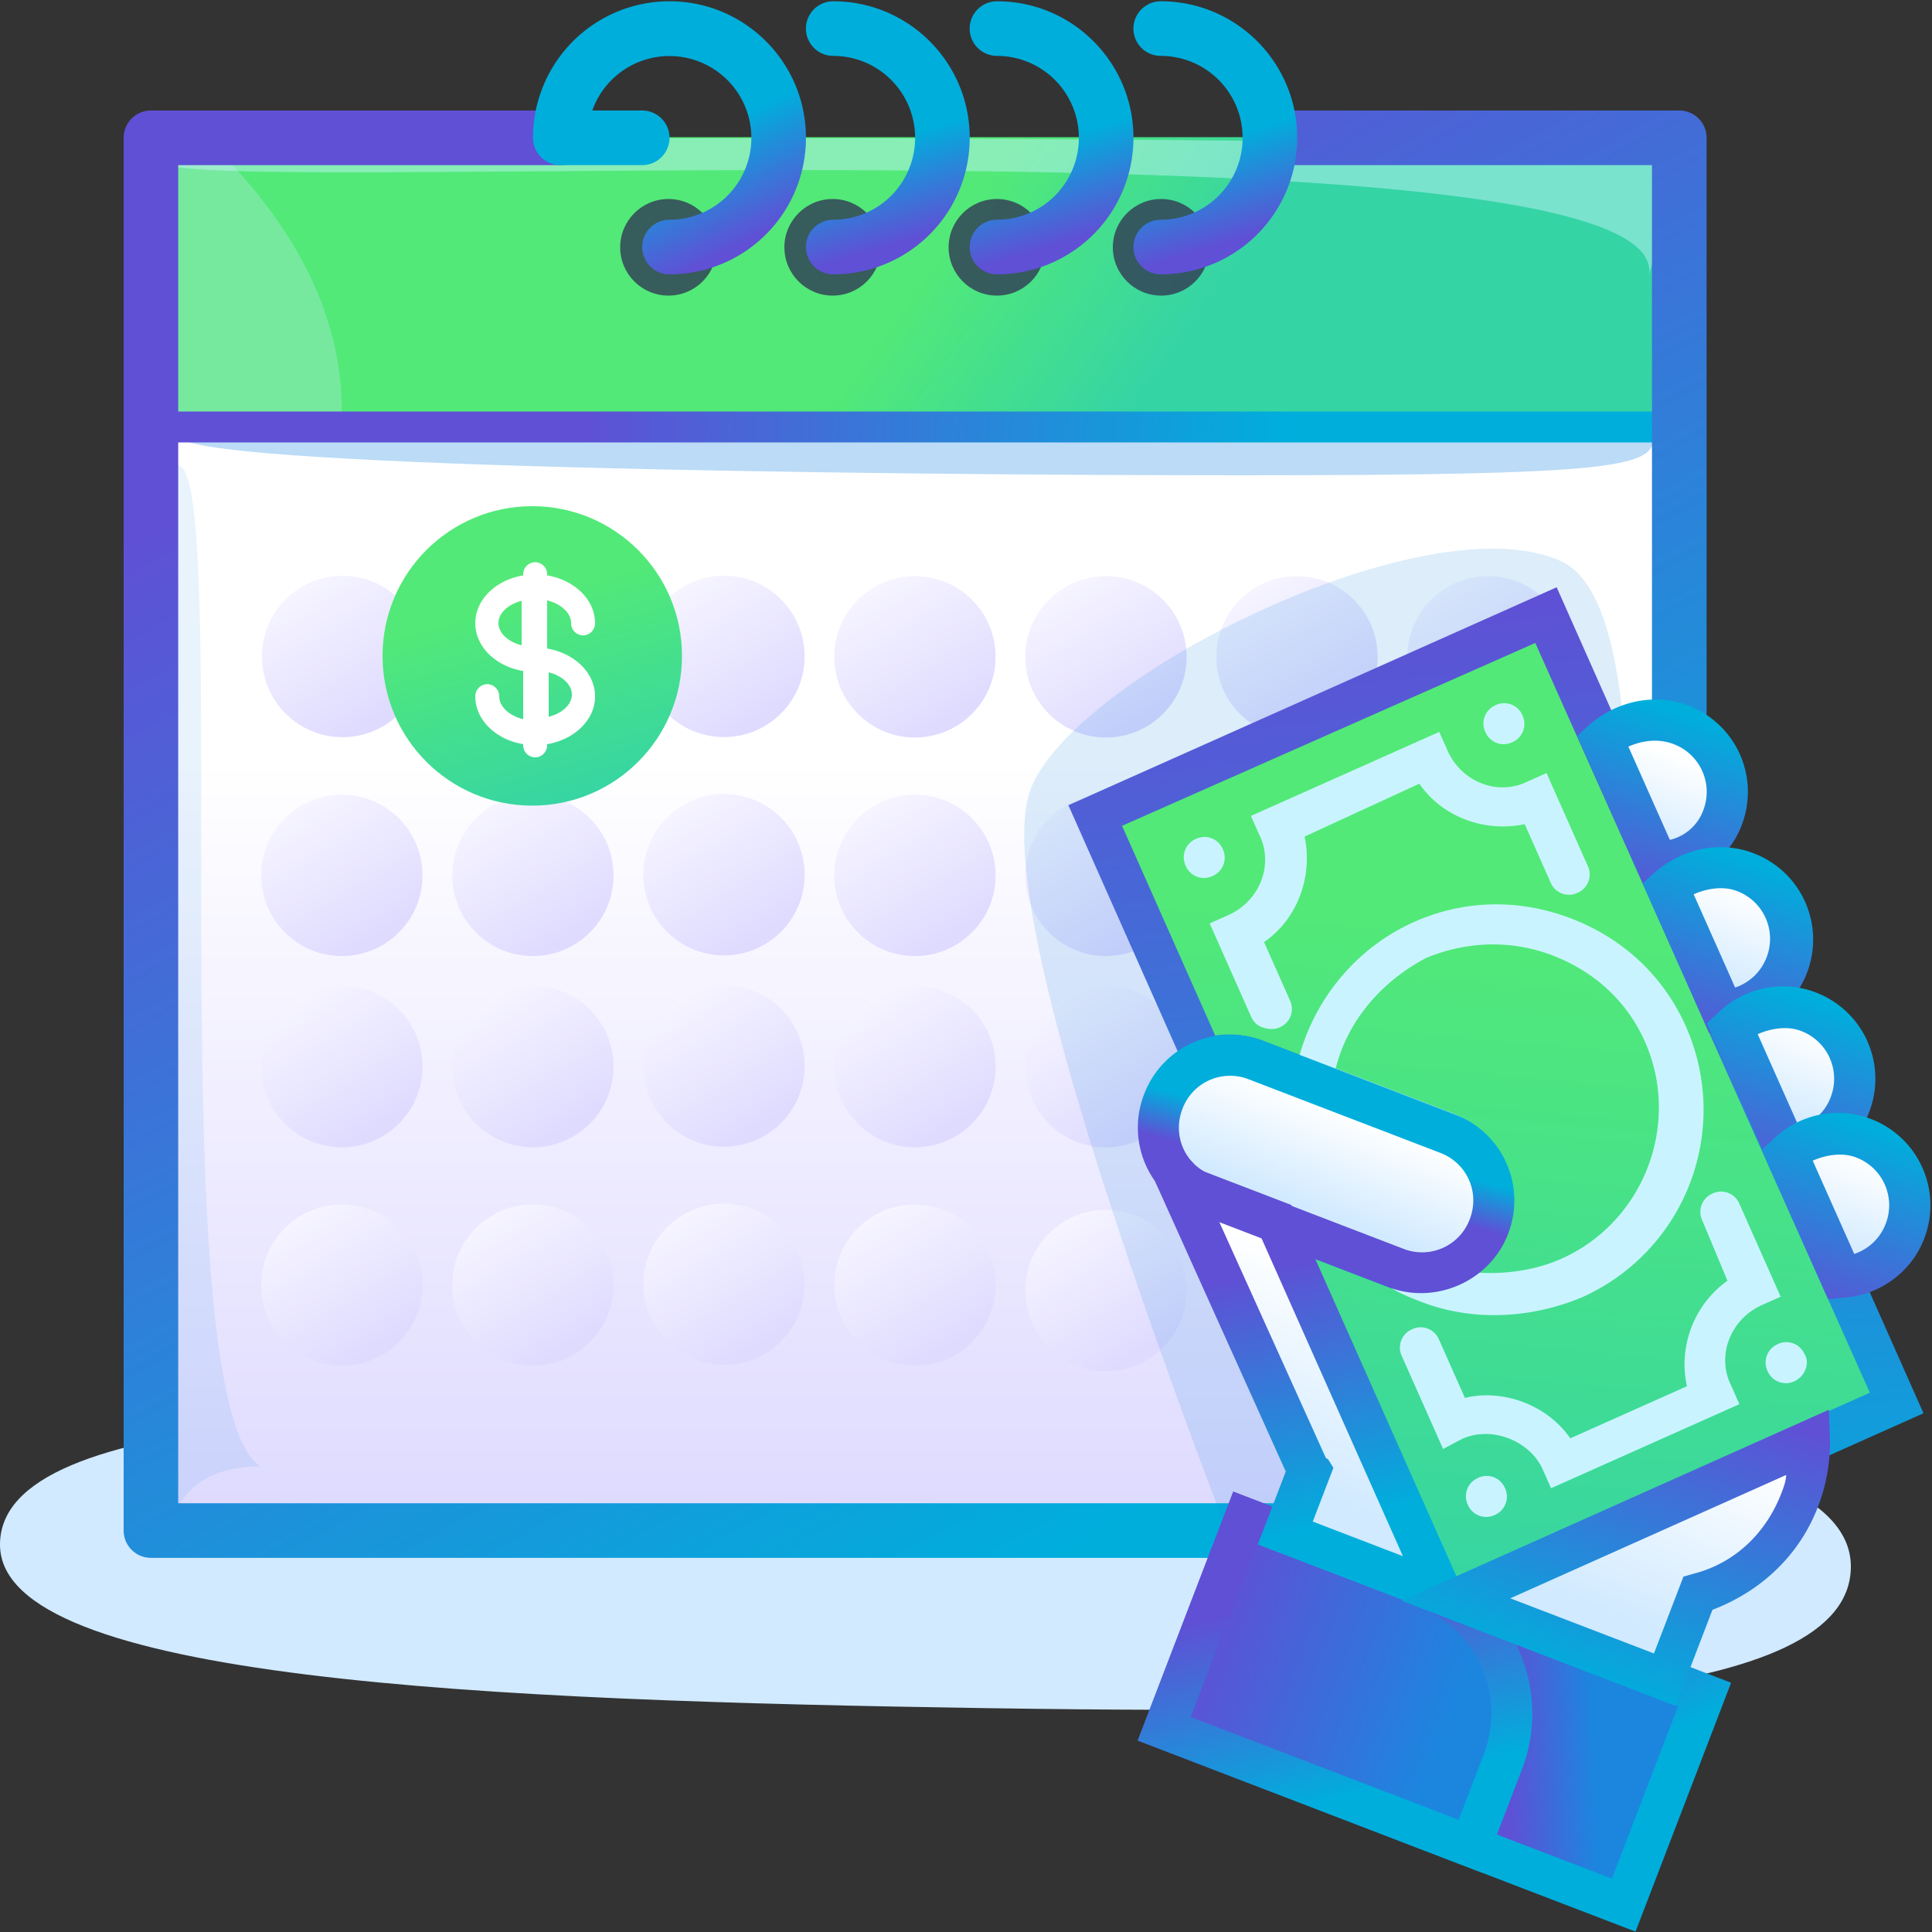
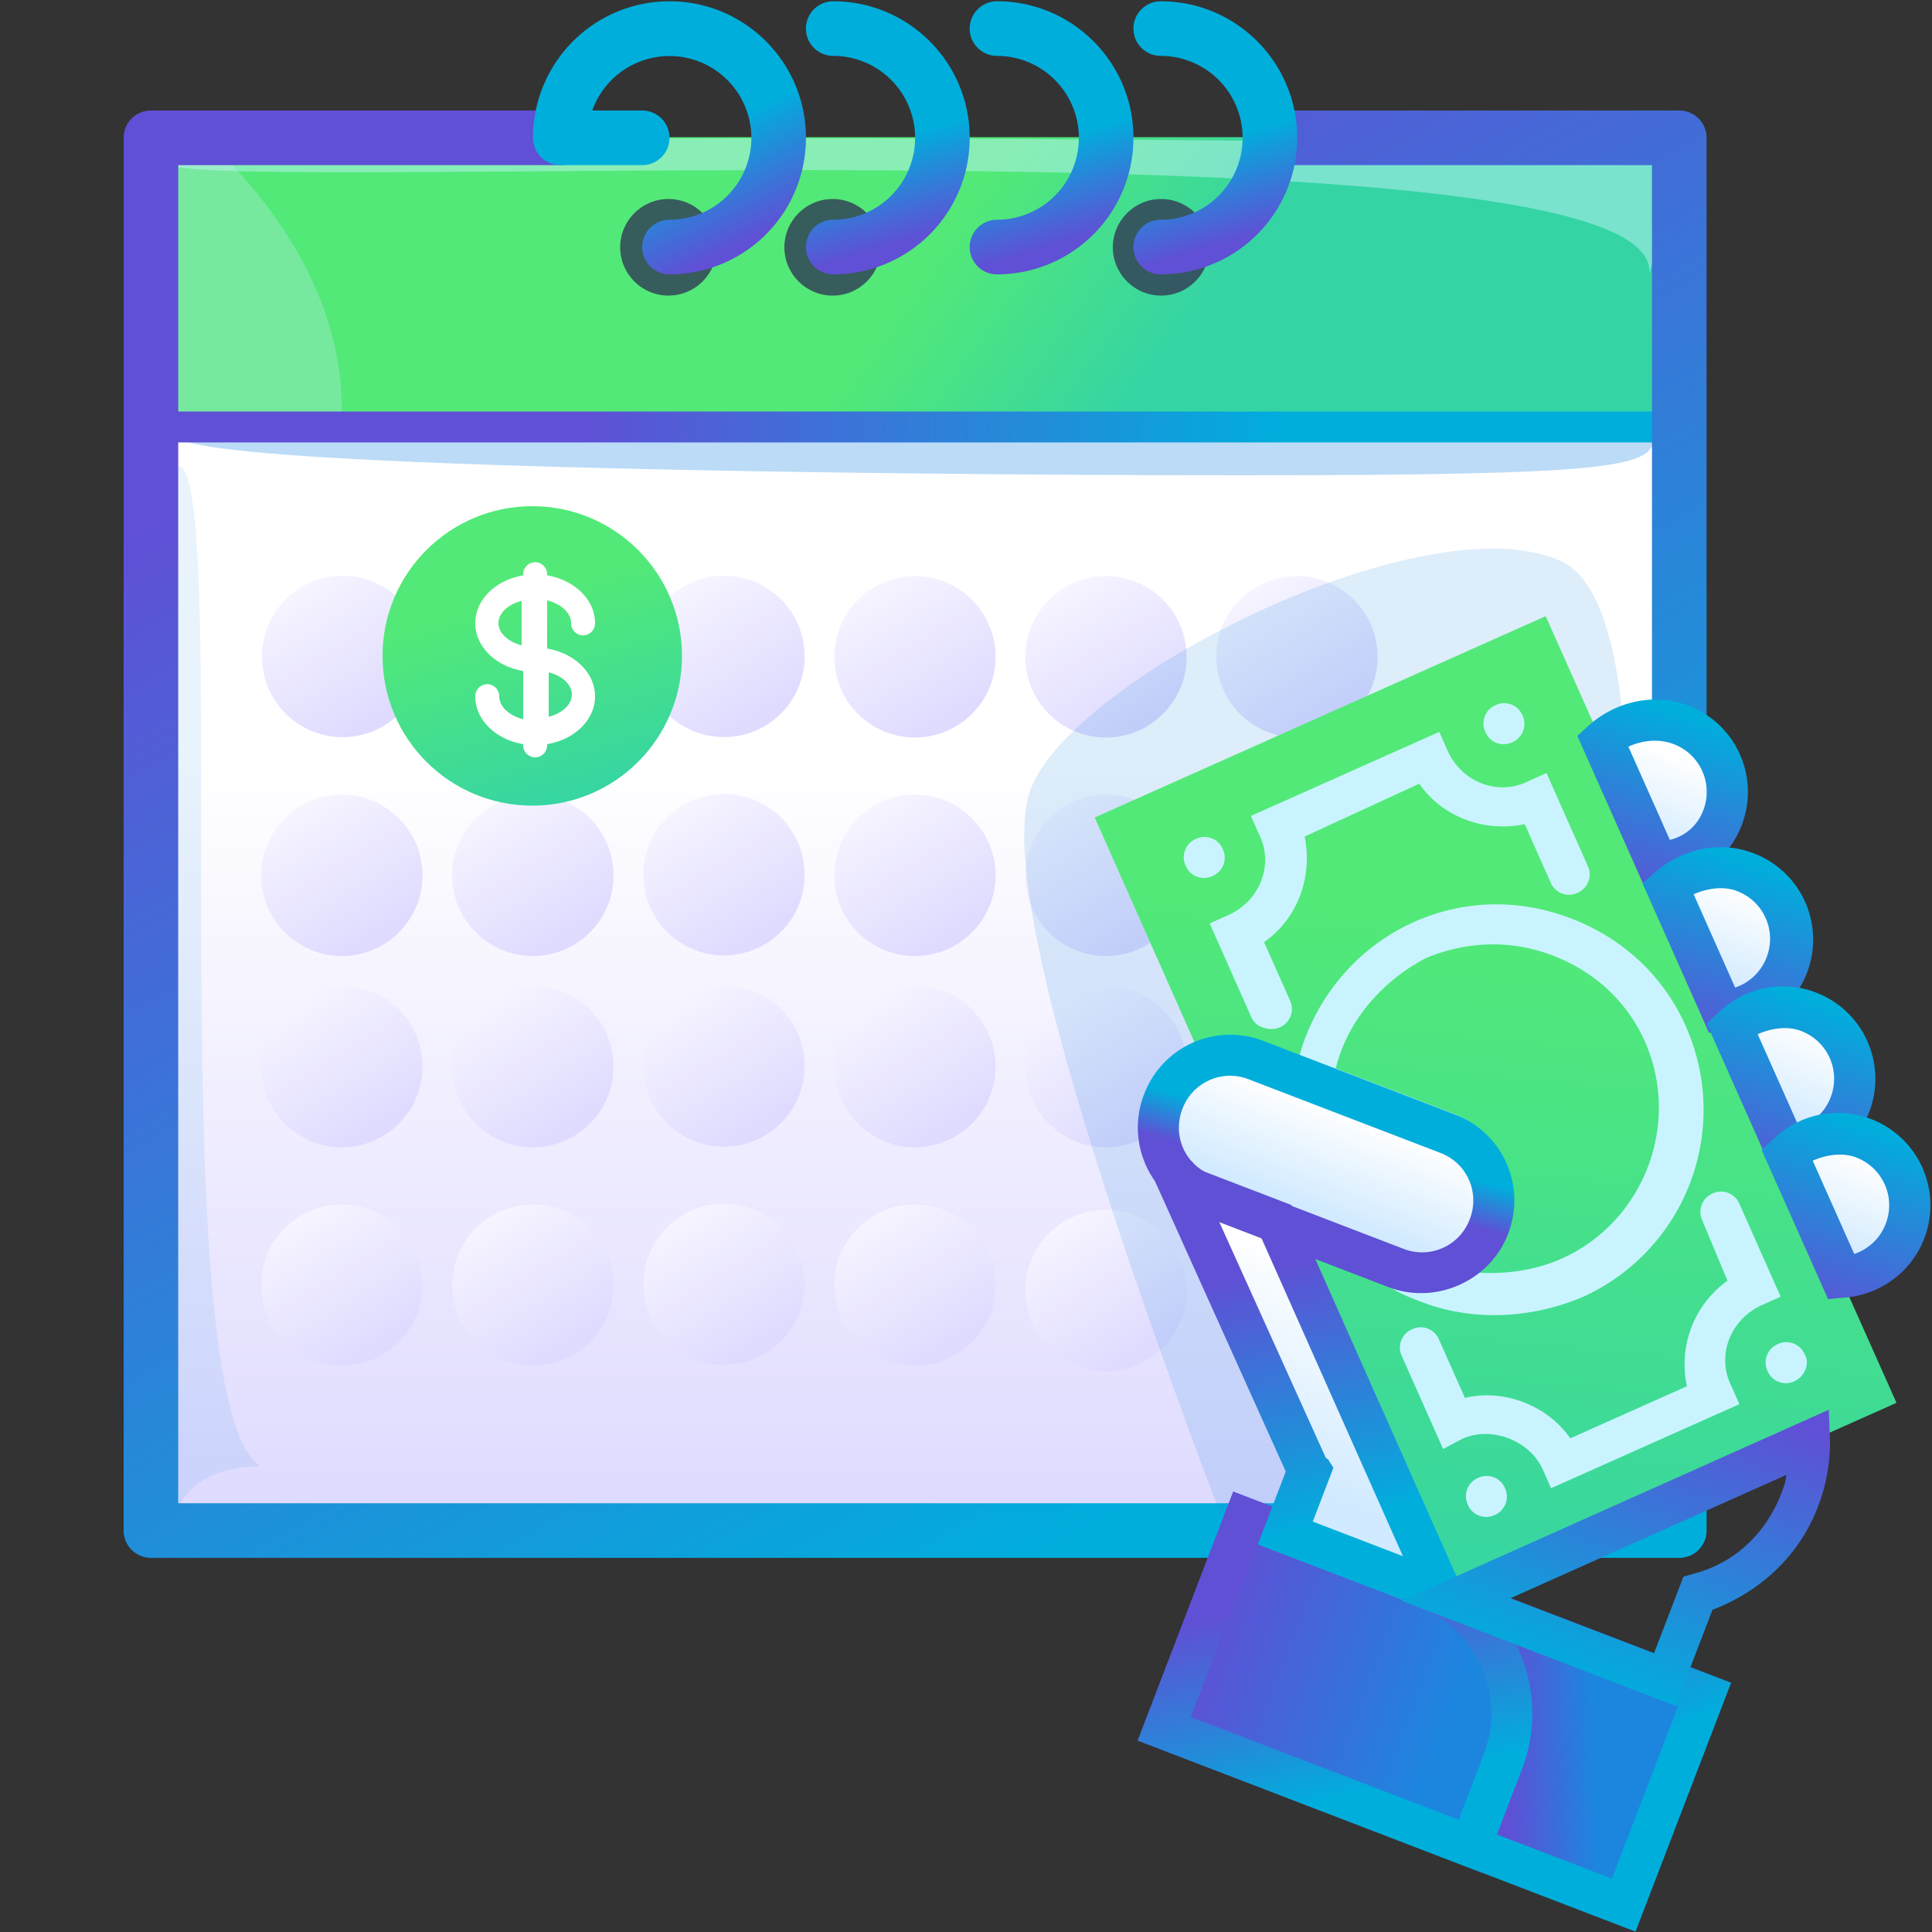
<svg xmlns="http://www.w3.org/2000/svg" viewBox="0 0 1000 1000">
  <rect x="0" y="0" width="1000" height="1000" fill="#333333" stroke="none" />
  <defs>
    <linearGradient x1="50%" y1="29.83%" x2="50%" y2="97.05%" id="a">
      <stop stop-color="#FFF" offset="0%" />
      <stop stop-color="#DFDBFF" offset="100%" />
    </linearGradient>
    <linearGradient x1="70.1%" y1="52.07%" x2="50%" y2="49.17%" id="b">
      <stop stop-color="#35D4A5" offset="0%" />
      <stop stop-color="#52E978" offset="100%" />
    </linearGradient>
    <linearGradient x1="27.85%" y1="49.98%" x2="75.13%" y2="50.02%" id="c">
      <stop stop-color="#5F50D5" offset="0%" />
      <stop stop-color="#00AEDC" offset="100%" />
    </linearGradient>
    <linearGradient x1="27.85%" y1="12.51%" x2="75.13%" y2="90.06%" id="d">
      <stop stop-color="#5F50D5" offset="0%" />
      <stop stop-color="#00AEDC" offset="100%" />
    </linearGradient>
    <linearGradient x1="78.09%" y1="87.88%" x2="59.52%" y2="50.3%" id="e">
      <stop stop-color="#5F50D5" offset="0%" />
      <stop stop-color="#00AEDC" offset="100%" />
    </linearGradient>
    <linearGradient x1="60.11%" y1="87.88%" x2="53.37%" y2="50%" id="f">
      <stop stop-color="#5F50D5" offset="0%" />
      <stop stop-color="#00AEDC" offset="99.22%" />
    </linearGradient>
    <linearGradient x1="10.11%" y1="-30.44%" x2="79.81%" y2="82.79%" id="g">
      <stop stop-color="#FFF" offset="0%" />
      <stop stop-color="#DFDBFF" offset="99.94%" />
    </linearGradient>
    <linearGradient x1="70.1%" y1="100%" x2="50%" y2="29.88%" id="h">
      <stop stop-color="#35D4A5" offset="0%" />
      <stop stop-color="#52E978" offset="100%" />
    </linearGradient>
    <linearGradient x1="27.93%" y1="5.15%" x2="75.04%" y2="97.91%" id="i">
      <stop stop-color="#5F50D5" offset="0%" />
      <stop stop-color="#00AEDC" offset="100%" />
    </linearGradient>
    <linearGradient x1="65.74%" y1="50%" x2="29.54%" y2="65.48%" id="j">
      <stop stop-color="#1C86DF" offset="0%" />
      <stop stop-color="#5F50D5" offset="100%" />
    </linearGradient>
    <linearGradient x1="27.85%" y1="38.79%" x2="75.13%" y2="61.98%" id="k">
      <stop stop-color="#5F50D5" offset="0%" />
      <stop stop-color="#00AEDC" offset="100%" />
    </linearGradient>
    <linearGradient x1="79.78%" y1="50%" x2="0%" y2="50%" id="l">
      <stop stop-color="#1C86DF" offset="0%" />
      <stop stop-color="#5F50D5" offset="100%" />
    </linearGradient>
    <linearGradient x1="27.85%" y1="26.59%" x2="75.13%" y2="75.01%" id="m">
      <stop stop-color="#5F50D5" offset="0%" />
      <stop stop-color="#00AEDC" offset="100%" />
    </linearGradient>
    <linearGradient x1="50%" y1="12.32%" x2="50%" y2="84.22%" id="n">
      <stop stop-color="#FFF" offset="0%" />
      <stop stop-color="#D1EAFF" offset="100%" />
    </linearGradient>
    <linearGradient x1="27.85%" y1="6.08%" x2="32.42%" y2="112.4%" id="o">
      <stop stop-color="#00AEDC" offset="0%" />
      <stop stop-color="#5F50D5" offset="100%" />
    </linearGradient>
    <linearGradient x1="27.85%" y1="5.15%" x2="32.42%" y2="113.72%" id="p">
      <stop stop-color="#00AEDC" offset="0%" />
      <stop stop-color="#5F50D5" offset="100%" />
    </linearGradient>
    <linearGradient x1="50%" y1="12.32%" x2="50%" y2="84.22%" id="q">
      <stop stop-color="#FFF" offset="0%" />
      <stop stop-color="#D1EAFF" offset="100%" />
    </linearGradient>
    <linearGradient x1="50%" y1="12.32%" x2="50%" y2="84.22%" id="r">
      <stop stop-color="#FFF" offset="0%" />
      <stop stop-color="#D1EAFF" offset="100%" />
    </linearGradient>
    <linearGradient x1="27.85%" y1="27.01%" x2="75.13%" y2="74.57%" id="s">
      <stop stop-color="#5F50D5" offset="0%" />
      <stop stop-color="#00AEDC" offset="100%" />
    </linearGradient>
    <linearGradient x1="50%" y1="12.32%" x2="50%" y2="84.22%" id="t">
      <stop stop-color="#FFF" offset="0%" />
      <stop stop-color="#D1EAFF" offset="100%" />
    </linearGradient>
    <linearGradient x1="27.85%" y1="10.92%" x2="32.42%" y2="105.53%" id="u">
      <stop stop-color="#5F50D5" offset="0%" />
      <stop stop-color="#00AEDC" offset="100%" />
    </linearGradient>
    <linearGradient x1="27.85%" y1="39.9%" x2="32.42%" y2="64.35%" id="v">
      <stop stop-color="#00AEDC" offset="0%" />
      <stop stop-color="#5F50D5" offset="100%" />
    </linearGradient>
  </defs>
  <g fill="none" fill-rule="evenodd">
-     <path d="M510.41 884.13c257.1 3.92 447.59-2.84 447.59-73.3C958 740.35 740.55 727 474.87 727 209.2 727 0 729.02 0 799.5c0 70.46 253.31 80.7 510.41 84.63z" fill="#D1EAFF" />
    <g transform="translate(64)">
      <path fill="url(#a)" fill-rule="nonzero" d="M27 226h766v566H27z" />
      <path d="M28 240.95C57 240.95 17.07 727 71 759c-22.15 0-36.82 7.82-44 23.45-18.67-361-18.33-541.5 1-541.5z" fill="#1C86DF" fill-rule="nonzero" opacity=".1" />
-       <path fill="url(#b)" fill-rule="nonzero" d="M27 71h766v156H27z" />
+       <path fill="url(#b)" fill-rule="nonzero" d="M27 71h766v156H27" />
      <path d="M21 83.9c0-12.78 258-15.64 774-8.56 1.93 26.83.1 49.05-5.47 66.67C801.4 57 21 103.09 21 83.91z" fill="#C9F4FF" fill-rule="nonzero" opacity=".46" />
      <path d="M14 71h28.12c47.22 45.2 70.83 92.53 70.83 142-38.03 4.5-71.27 4.5-99.7 0L14 71z" fill="#D1EAFF" fill-rule="nonzero" opacity=".29" />
      <path d="M578.62 246C775.43 246 792 241.55 792 225.8c-10.98.62-745.63-.26-763 0 0 15.75 352.8 20.2 549.62 20.2z" fill="#1C86DF" opacity=".3" />
      <g fill-rule="nonzero">
        <path fill="url(#c)" d="M21 156h774v16H21z" transform="translate(0 57)" />
        <path d="M805.2 749.34H14.13A14.12 14.12 0 0 1 0 735.2V14.34A14.13 14.13 0 0 1 14.13.2h211.9a14.13 14.13 0 0 1 0 28.27H28.24v692.6h762.82V28.47H593.31a14.13 14.13 0 0 1 0-28.27h211.9a14.12 14.12 0 0 1 14.12 14.13V735.2a14.13 14.13 0 0 1-14.13 14.14z" fill="url(#d)" transform="translate(0 57)" />
      </g>
      <circle fill="#323C56" opacity=".81" cx="282" cy="128" r="25" />
      <circle fill="#323C56" opacity=".81" cx="367" cy="128" r="25" />
-       <circle fill="#323C56" opacity=".81" cx="452" cy="128" r="25" />
      <circle fill="#323C56" opacity=".81" cx="537" cy="128" r="25" />
      <path d="M282.53.66c39 0 70.63 31.64 70.63 70.67a70.65 70.65 0 0 1-70.63 70.68 14.13 14.13 0 0 1 0-28.27 42.4 42.4 0 0 0 42.38-42.4 42.4 42.4 0 0 0-82.35-14.14h25.84a14.13 14.13 0 0 1 0 28.27h-42.38c-7.8 0-14.13-6.33-14.13-14.14A70.65 70.65 0 0 1 282.53.66z" fill="url(#e)" fill-rule="nonzero" />
      <path d="M367.28 142.01a14.13 14.13 0 0 1 0-28.27 42.4 42.4 0 0 0 42.38-42.4 42.4 42.4 0 0 0-42.38-42.41 14.13 14.13 0 0 1 0-28.27c39.01 0 70.64 31.64 70.64 70.67a70.65 70.65 0 0 1-70.64 70.68z" fill="url(#f)" fill-rule="nonzero" />
      <path d="M452.04 142.01a14.13 14.13 0 0 1 0-28.27 42.4 42.4 0 0 0 42.38-42.4 42.4 42.4 0 0 0-42.38-42.41 14.13 14.13 0 0 1 0-28.27c39.01 0 70.63 31.64 70.63 70.67a70.66 70.66 0 0 1-70.63 70.68z" fill="url(#f)" fill-rule="nonzero" />
      <path d="M536.8 142.01a14.13 14.13 0 0 1 0-28.27 42.4 42.4 0 0 0 42.38-42.4 42.4 42.4 0 0 0-42.38-42.41 14.13 14.13 0 0 1 0-28.27c39.01 0 70.63 31.64 70.63 70.67a70.65 70.65 0 0 1-70.63 70.68z" fill="url(#f)" fill-rule="nonzero" />
      <g transform="translate(71 298)" fill="url(#g)">
        <ellipse cx="42.32" cy="41.8" rx="41.74" ry="41.76" />
        <ellipse cx="239.74" cy="41.76" rx="41.74" ry="41.76" />
        <ellipse cx="338.57" cy="41.98" rx="41.74" ry="41.76" />
        <ellipse cx="437.44" cy="41.98" rx="41.74" ry="41.76" />
        <ellipse cx="536.32" cy="41.98" rx="41.74" ry="41.76" />
-         <ellipse cx="635.19" cy="41.98" rx="41.74" ry="41.76" />
        <ellipse cx="41.95" cy="155.1" rx="41.74" ry="41.76" />
        <ellipse cx="140.82" cy="155.1" rx="41.74" ry="41.76" />
        <ellipse cx="239.74" cy="154.76" rx="41.74" ry="41.76" />
        <ellipse cx="338.57" cy="155.1" rx="41.74" ry="41.76" />
        <ellipse cx="437.44" cy="155.1" rx="41.74" ry="41.76" />
        <ellipse cx="41.95" cy="254.08" rx="41.74" ry="41.76" />
        <ellipse cx="140.82" cy="254.08" rx="41.74" ry="41.76" />
        <ellipse cx="239.74" cy="253.76" rx="41.74" ry="41.76" />
        <ellipse cx="338.57" cy="254.08" rx="41.74" ry="41.76" />
        <ellipse cx="437.44" cy="254.08" rx="41.74" ry="41.76" />
        <ellipse cx="41.95" cy="367.19" rx="41.74" ry="41.76" />
        <ellipse cx="140.82" cy="367.19" rx="41.74" ry="41.76" />
        <ellipse cx="239.74" cy="366.76" rx="41.74" ry="41.76" />
        <ellipse cx="338.57" cy="367.19" rx="41.74" ry="41.76" />
        <ellipse cx="437.44" cy="369.98" rx="41.74" ry="41.76" />
      </g>
      <g transform="translate(134 262)" fill-rule="nonzero">
        <circle fill="url(#h)" cx="77.5" cy="77.5" r="77.5" />
        <path d="M60.4 98.44a6.26 6.26 0 0 0-6.2-6.31 6.26 6.26 0 0 0-6.2 6.3c0 12.2 10.67 22.4 24.8 24.75v.5A6.26 6.26 0 0 0 79 130c3.42 0 6.2-2.83 6.2-6.31v-.51c14.13-2.35 24.8-12.55 24.8-24.74 0-12.2-10.67-22.4-24.8-24.74V48.74c7.13 1.78 12.4 6.45 12.4 11.82a6.26 6.26 0 0 0 6.2 6.31c3.42 0 6.2-2.82 6.2-6.3 0-12.2-10.67-22.4-24.8-24.75v-.5A6.26 6.26 0 0 0 79 29a6.26 6.26 0 0 0-6.2 6.31v.51C58.67 38.17 48 48.37 48 60.56c0 12.2 10.67 22.4 24.8 24.74v24.96c-7.13-1.78-12.4-6.45-12.4-11.82zM98 97.5c0 5.22-5.1 9.77-12 11.5V86c6.9 1.73 12 6.28 12 11.5zm-38-37c0-5.22 5.1-9.77 12-11.5v23c-6.9-1.73-12-6.28-12-11.5z" fill="#FFF" />
      </g>
    </g>
    <path d="M637.62 799.5C553.03 577.39 518.38 446.89 533.65 408c22.92-58.31 205.7-149.28 274.57-117.43 45.9 21.24 45.9 190.48 0 507.74l-170.6 1.18z" fill="#1C86DF" opacity=".15" />
    <g fill-rule="nonzero">
      <path d="M15 196.94l97.71 97.93c6.38-6.39 14.87-9.58 24.43-9.58h106.21c20.18 0 37.17 17.03 37.17 37.25a35.85 35.85 0 0 1-36.1 36.19H177.5L330.44 512 511 331.06 195.56 16 15 196.94z" fill="url(#h)" transform="rotate(21 -319.4 1798.18)" />
-       <path d="M330.48 527L151.96 348.14h92.44a26.33 26.33 0 0 0 26.57-26.62 26.33 26.33 0 0 0-26.57-26.61H138.14a24.87 24.87 0 0 0-18.06 7.45l-7.44 6.39L0 195.89 195.52 0 526 331.1 330.48 527zM202.96 369.43L330.48 497.2l165.77-166.08L195.52 30.88 29.75 195.89 113.7 280a48.37 48.37 0 0 1 23.38-6.39h106.26a47.67 47.67 0 0 1 47.82 47.91 47.67 47.67 0 0 1-47.82 47.91h-40.38z" fill="url(#i)" transform="rotate(21 -319.4 1798.18)" />
      <path fill="url(#j)" d="M359 508h114v117H359z" transform="rotate(21 -319.4 1798.18)" />
      <path d="M483 635H207V497h276v138zm-254.77-21.23h233.54v-95.54H228.23v95.54z" fill="url(#k)" transform="rotate(21 -319.4 1798.18)" />
      <path d="M218 625V508h99.87A70.1 70.1 0 0 1 388 578.2V625H218z" fill="url(#l)" transform="rotate(21 -319.4 1798.18)" />
      <path d="M398 635H207V497h110.36A80.62 80.62 0 0 1 398 577.68V635zm-169.78-21.23h148.56v-36.1a59.34 59.34 0 0 0-59.42-59.44h-89.14v95.54z" fill="url(#m)" transform="rotate(21 -319.4 1798.18)" />
      <path d="M301.75 121c12.71-5.3 22.25-19.07 22.25-33.91C324 66.96 307.05 50 286.91 50c-14.84 0-28.61 9.54-33.91 22.25L301.75 121z" fill="url(#n)" transform="rotate(21 -319.4 1798.18)" />
      <path d="M292.8 127.75l-59.73-59.77 3.2-6.4c8.53-17.08 25.6-28.83 44.8-28.83 26.66 0 48 21.35 48 48.04 0 19.21-11.74 36.29-28.8 43.76l-7.47 3.2zm-33.07-64.04l37.34 37.36a24.3 24.3 0 0 0 10.66-20.28 26.42 26.42 0 0 0-26.66-26.69c-8.54 0-16 4.27-21.34 9.6z" fill="url(#o)" transform="rotate(21 -319.4 1798.18)" />
      <path d="M354.75 174c12.71-5.3 22.25-19.07 22.25-33.91 0-20.13-16.95-37.09-37.09-37.09-14.84 0-28.61 9.54-33.91 22.25L354.75 174z" fill="url(#n)" transform="rotate(21 -319.4 1798.18)" />
      <path d="M351.73 187L292 127.22l3.2-6.4C303.73 103.74 320.8 92 340 92c26.67 0 48 21.35 48 48.03 0 19.22-11.73 36.3-28.8 43.77l-7.47 3.2zm-33.06-64.04L356 160.32a26.3 26.3 0 0 0 9.6-20.29 26.42 26.42 0 0 0-26.67-26.68c-7.46 0-14.93 4.27-20.26 9.6z" fill="url(#o)" transform="rotate(21 -319.4 1798.18)" />
      <path d="M407.75 228c12.71-5.3 22.25-19.07 22.25-33.91 0-20.13-16.95-37.09-37.09-37.09-14.84 0-28.61 9.54-33.91 22.25L407.75 228z" fill="url(#n)" transform="rotate(21 -319.4 1798.18)" />
      <path d="M408.65 242.73l-59.77-59.78 3.2-6.4c7.47-17.08 24.55-28.82 43.76-28.82a47.83 47.83 0 0 1 48.04 48.03c0 19.21-11.75 36.3-28.82 43.76l-6.4 3.2zm-33.09-64.05l37.36 37.36c6.4-5.34 9.6-12.8 9.6-20.28a26.43 26.43 0 0 0-26.68-26.68c-7.47 0-14.94 4.26-20.28 9.6z" fill="url(#p)" transform="rotate(21 -319.4 1798.18)" />
      <path d="M460.75 281c12.71-5.3 22.25-19.07 22.25-33.91 0-20.13-16.95-37.09-37.09-37.09-14.84 0-28.61 9.54-33.91 22.25L460.75 281z" fill="url(#n)" transform="rotate(21 -319.4 1798.18)" />
      <path d="M458.7 293.64l-59.77-59.77 3.2-6.4c7.48-17.09 24.56-28.83 43.77-28.83a47.83 47.83 0 0 1 48.03 48.04c0 19.2-11.74 36.29-28.82 43.76l-6.4 3.2zm-33.08-64.04l37.36 37.36c6.4-5.34 9.6-12.81 9.6-20.28a26.43 26.43 0 0 0-26.68-26.69c-7.47 0-14.94 4.27-20.28 9.6z" fill="url(#p)" transform="rotate(21 -319.4 1798.18)" />
      <path d="M244.73 358H138.27c-20.23 0-37.27-16.91-37.27-37a36.9 36.9 0 0 1 37.27-37h106.46c20.23 0 37.27 16.91 37.27 37s-17.04 37-37.27 37z" fill="url(#q)" transform="rotate(21 -319.4 1798.18)" />
      <g fill="#C9F4FF">
        <path d="M746.94 749.99l-21.36-48.09a10.3 10.3 0 0 1 5.34-13.9 10.25 10.25 0 0 1 13.88 5.32l13.43 30.23c20.05-4.84 42.86 3.91 54.53 20.93l60.4-26.96a53.24 53.24 0 0 1 20.97-54.63l-13.04-31.22a10.3 10.3 0 0 1 5.34-13.91 10.25 10.25 0 0 1 13.88 5.33l21.35 48.09-9.6 4.28c-16.48 7.36-23.72 26.23-16.02 41.72l4.27 9.62-97.47 43.5-4.27-9.6c-6.71-15.12-26.54-22.73-41.64-16l-9.99 5.29zm-93.66-218.3c-2.97-1.15-4.57-2.9-5.8-5.65l-21.35-48.09 9.61-4.28c16.47-7.36 23.72-26.23 16.01-41.72l-4.27-9.62 97.47-43.5 4.27 9.61c7.32 16.49 26.16 23.72 41.64 15.99l9.61-4.3 21.36 48.1a10.3 10.3 0 0 1-5.34 13.9 10.25 10.25 0 0 1-13.88-5.33l-13.43-30.22c-21.05 4.45-42.86-3.92-54.53-20.94L675.25 433c4.42 21.07-3.97 42.92-20.98 54.63l13.43 30.23a10.3 10.3 0 0 1-5.34 13.9c-2.75 1.23-6.1 1.08-9.08-.06zM928.75 714.93a10.25 10.25 0 0 1-13.88-5.33 10.3 10.3 0 0 1 5.34-13.9 10.25 10.25 0 0 1 13.88 5.32c2.82 4.5.16 11.46-5.34 13.9M773.63 784.17a10.25 10.25 0 0 1-13.88-5.33 10.3 10.3 0 0 1 5.34-13.9 10.25 10.25 0 0 1 13.88 5.32 10.3 10.3 0 0 1-5.34 13.91M782.7 384.2a10.25 10.25 0 0 1-13.88-5.33 10.3 10.3 0 0 1 5.34-13.9 10.25 10.25 0 0 1 13.88 5.32 10.3 10.3 0 0 1-5.34 13.9M627.58 453.44a10.25 10.25 0 0 1-13.88-5.33 10.3 10.3 0 0 1 5.34-13.9 10.25 10.25 0 0 1 13.88 5.32 10.3 10.3 0 0 1-5.34 13.9" />
      </g>
      <path d="M326 508L176.87 358.65h-39.42c-6.39 3.2-23.43-7.46-17.04-2.13l115.05 115.2c1.06 1.08 2.13 1.08 2.13 2.14V508H326z" fill="url(#r)" transform="rotate(21 -319.4 1798.18)" />
      <path d="M352 518H228.64v-40.44L113.79 363.69c-7.45-6.39-4.26-12.77-3.2-14.9 5.32-7.45 13.83-4.26 15.96-3.2 1.06 1.07 5.31 2.13 7.44 2.13h47.86L352 518zm-102.1-21.28h51.05l-127.61-127.7h-23.4l94.65 93.64c1.06 1.07 1.06 1.07 2.13 1.07l4.25 3.19v29.8h-1.06z" fill="url(#s)" transform="rotate(21 -319.4 1798.18)" />
-       <path d="M335 508h116.06v-48.05C470.22 445.01 483 422.6 483 395.9c0-10.67-2.13-21.35-6.39-29.89L335 508z" fill="url(#t)" transform="rotate(21 -319.4 1798.18)" />
      <path d="M461.54 518.47H308.62l170.97-171.5 6.38 14.91a92.52 92.52 0 0 1 6.37 34.09c0 26.63-11.68 51.13-31.86 69.24v53.26h1.06zm-100.88-21.3h79.64v-42.61l4.25-3.2c18.05-12.78 27.6-33.02 27.6-55.39 0-3.2 0-6.39-1.05-9.59L360.66 497.16z" fill="url(#u)" transform="rotate(21 -319.4 1798.18)" />
      <path d="M735.95 673.94c-4.96-1.9-10.9-4.19-15.48-7.08l8.63-19.51c13.27 3.95 27.38-3.18 32.34-16.11a26.33 26.33 0 0 0-15.24-34.38l-77.33-29.68 1.07-8.72c5.66-35.48 28.93-66.48 61.89-81.21 26.09-11.66 54.7-12.1 81.46-1.82 26.77 10.28 47.73 29.73 59.32 55.86a106.31 106.31 0 0 1-53.83 140.22c-27.08 11.28-57.05 12.32-82.83 2.43zM691.38 553l60.47 23.21a47.66 47.66 0 0 1 27.44 61.88 49.6 49.6 0 0 1-14.73 20.59c14.41.97 29.97-1.05 43.7-7.19 42.57-19.03 62.04-69.74 43.14-112.37-9.15-20.62-25.92-36.19-47.73-44.56-20.82-8-43.7-7.65-65.29 1.18-22.73 11.8-40.82 32.25-47 57.26z" fill="#C9F4FF" />
      <path d="M244.19 369.37h-106.2A47.64 47.64 0 0 1 90.2 321.5a47.64 47.64 0 0 1 47.8-47.88h106.19a47.64 47.64 0 0 1 47.79 47.88c0 26.6-22.3 47.88-47.8 47.88zm-106.2-74.48a26.32 26.32 0 0 0-26.55 26.6c0 14.9 11.68 26.6 26.55 26.6h106.2a26.32 26.32 0 0 0 26.55-26.6c0-14.9-11.68-26.6-26.55-26.6h-106.2z" fill="url(#v)" transform="rotate(21 -319.4 1798.18)" />
    </g>
  </g>
</svg>